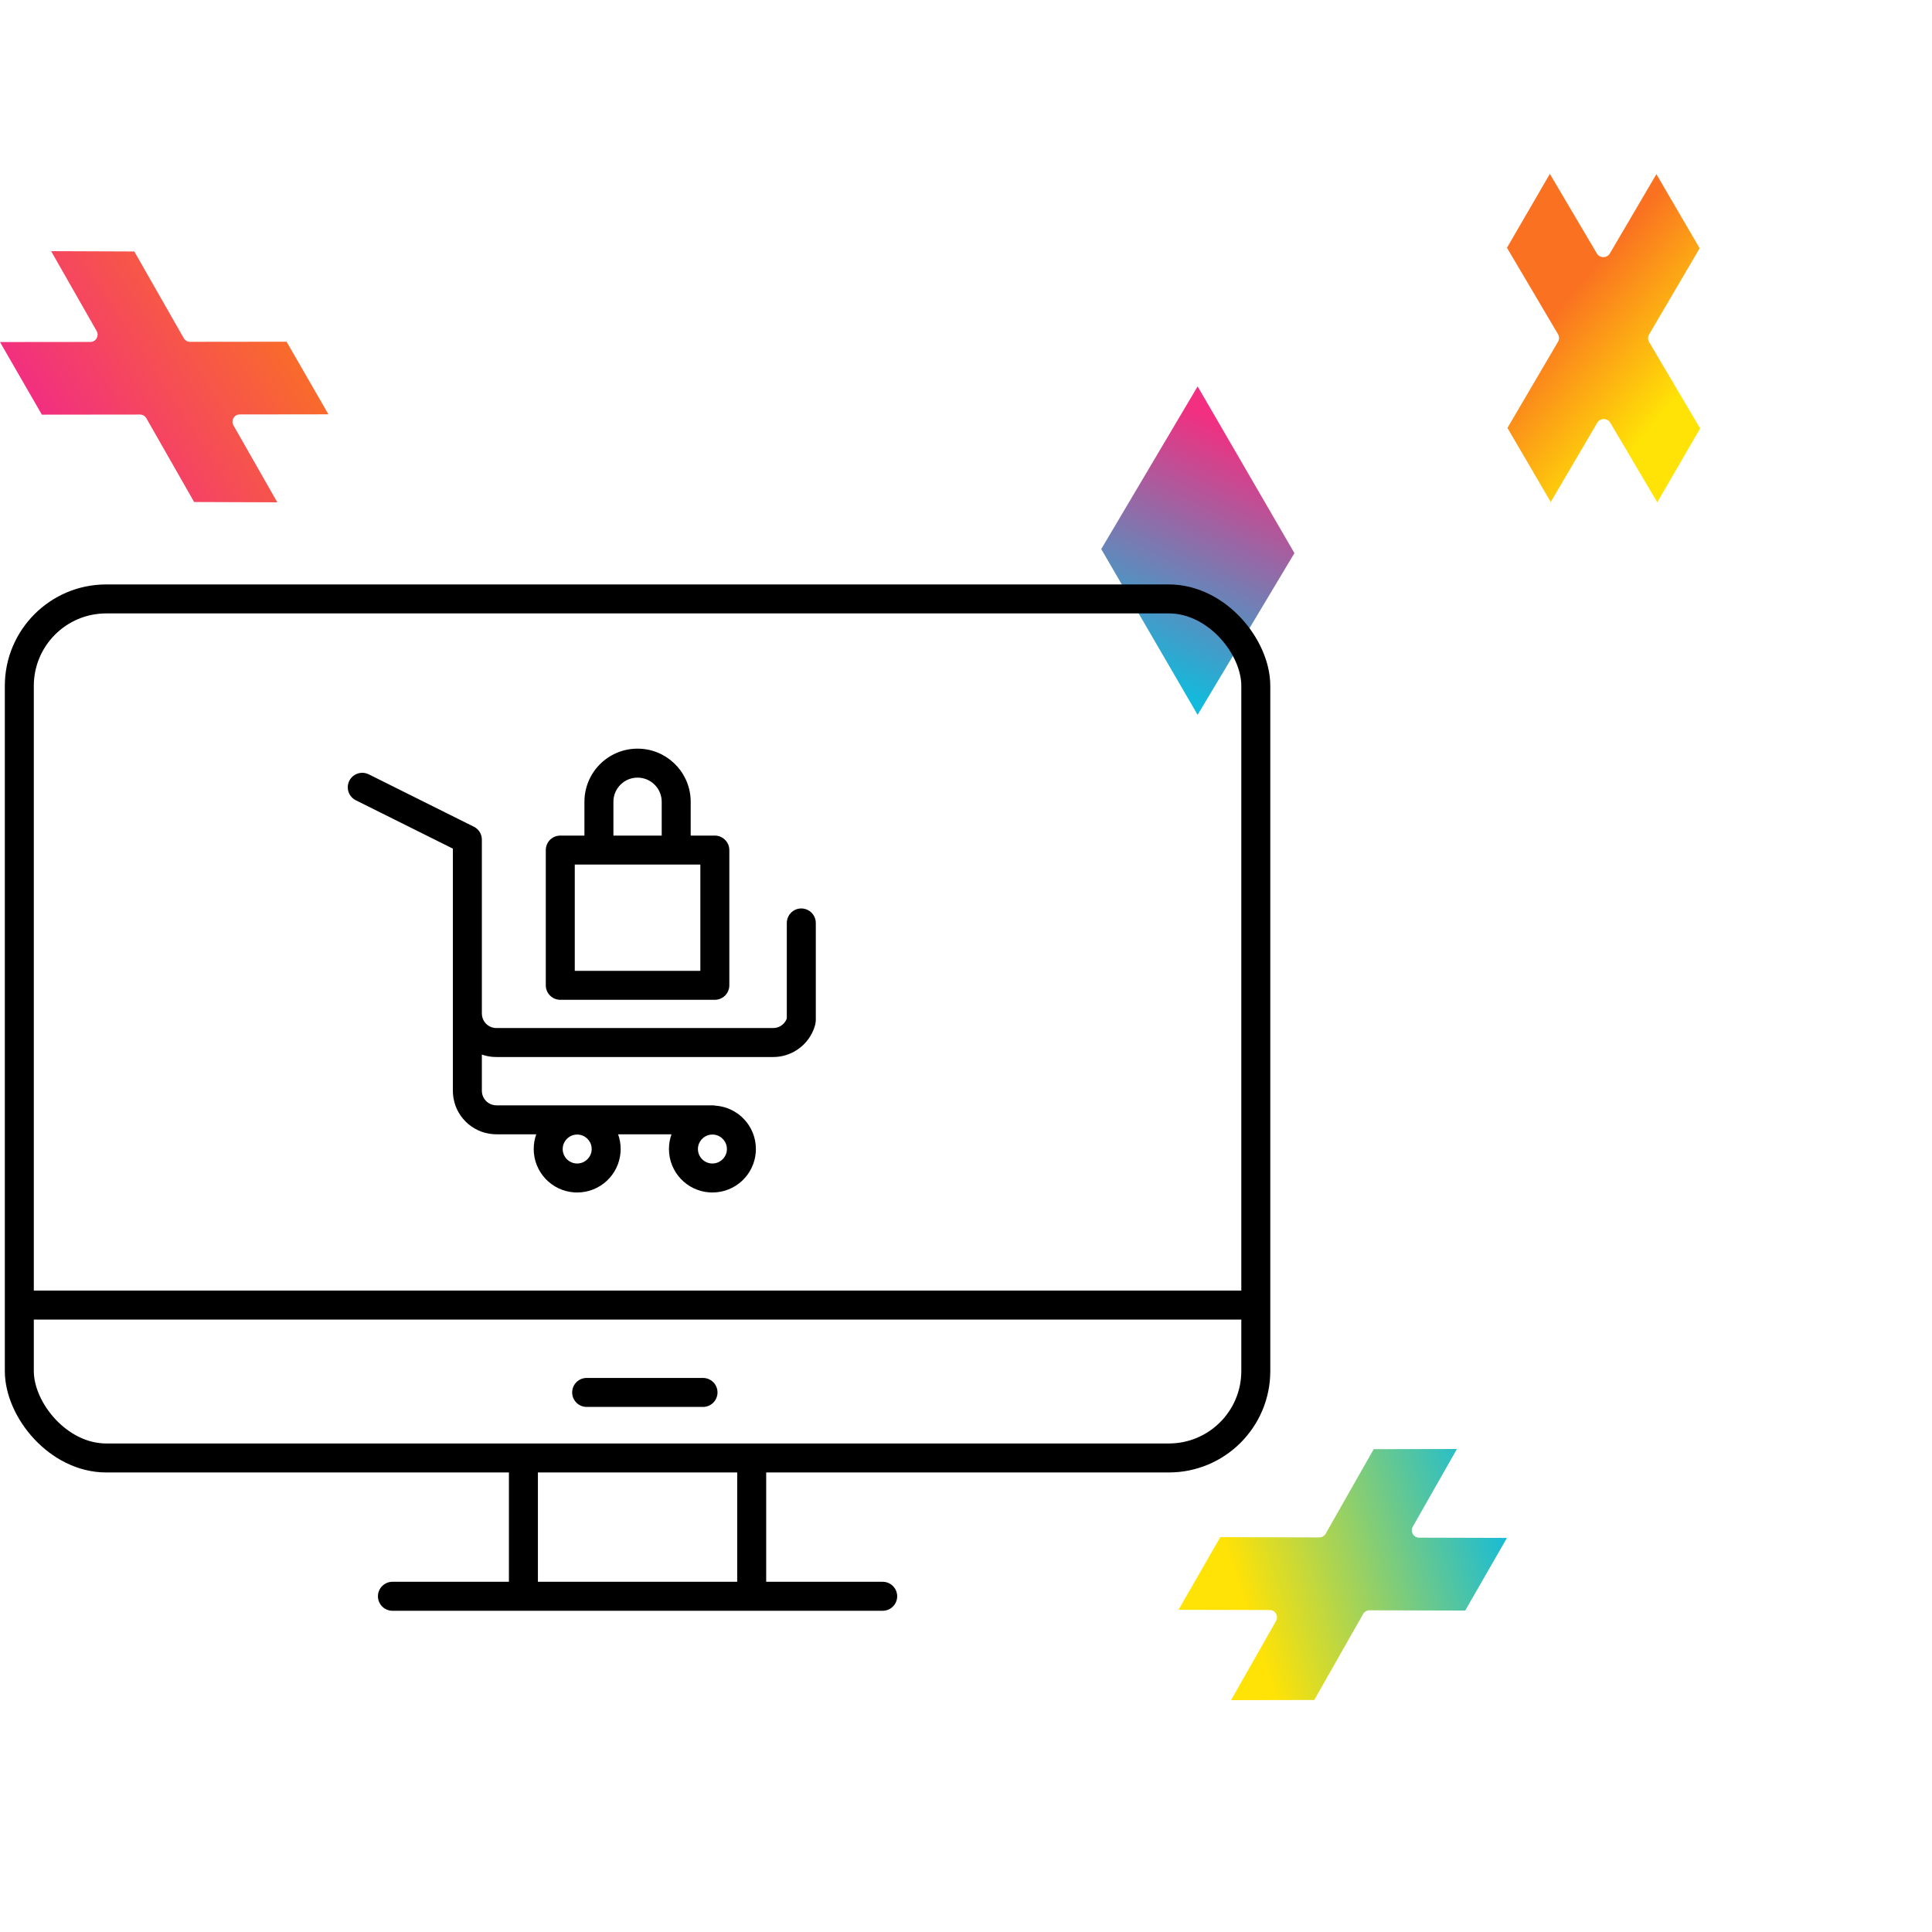
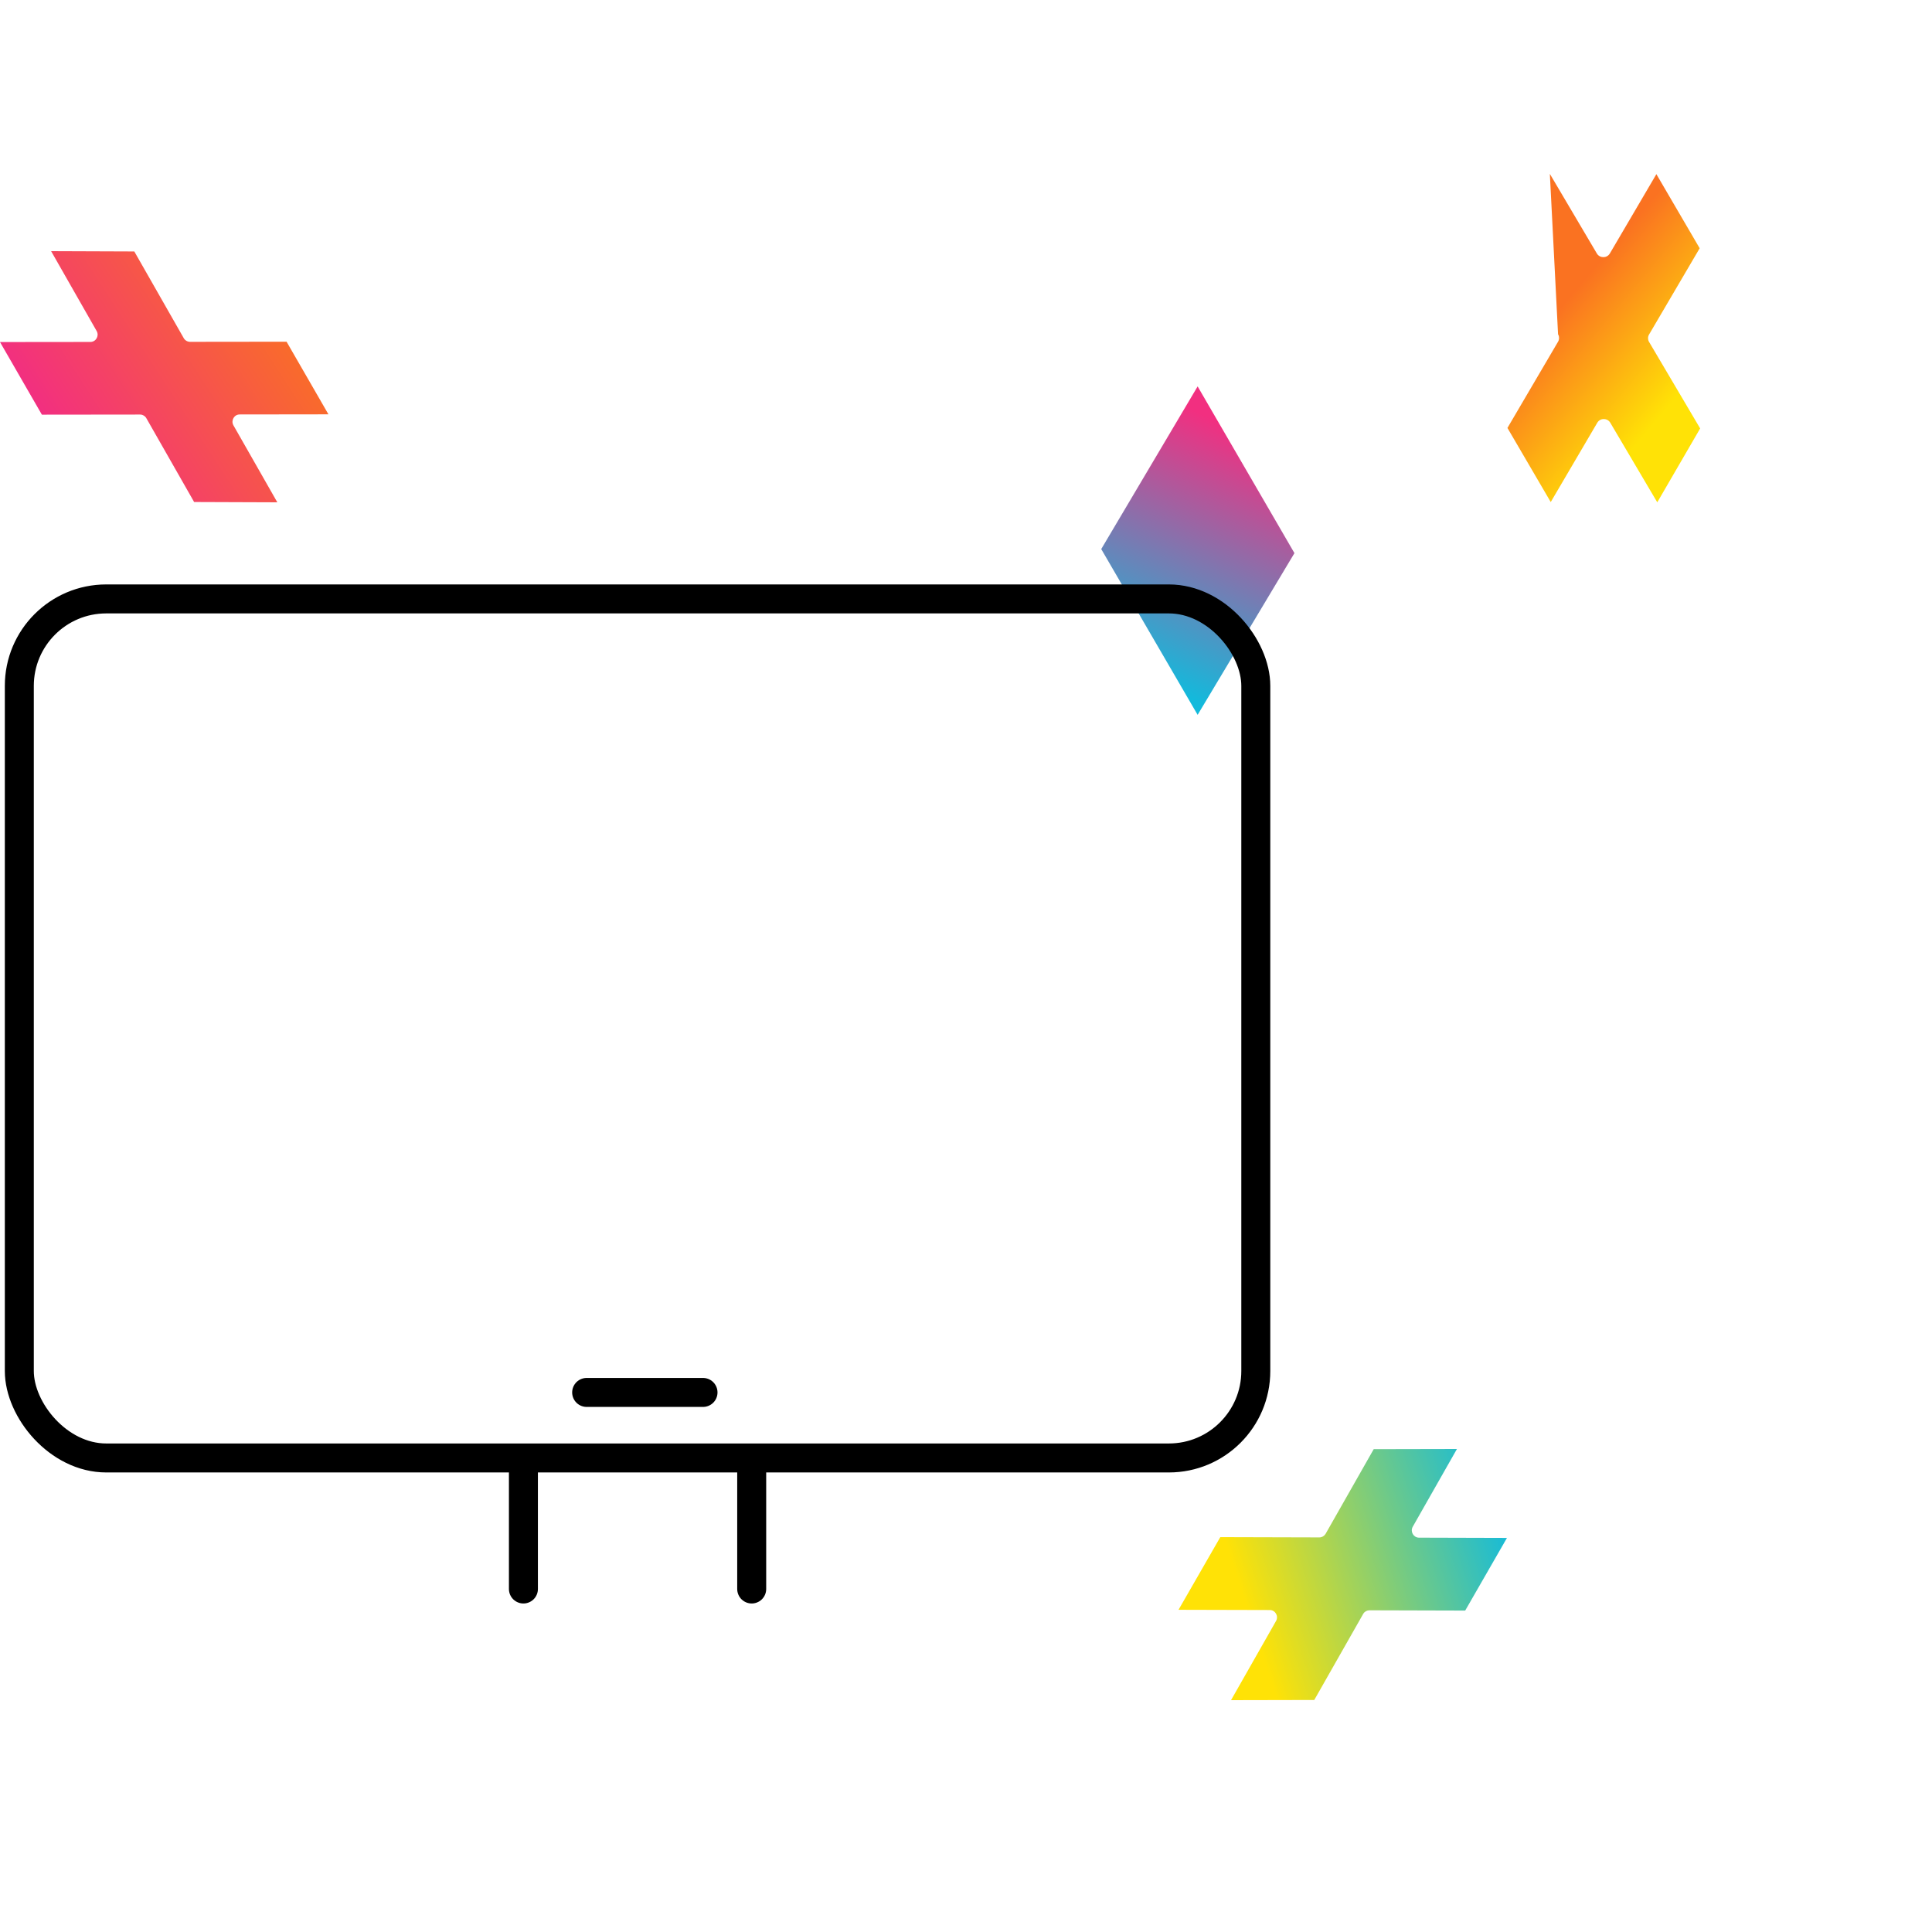
<svg xmlns="http://www.w3.org/2000/svg" width="100px" height="100px" viewBox="0 0 100 100" version="1.1">
  <title>ecommerce-sites-icon</title>
  <defs>
    <linearGradient x1="62.375%" y1="88.696%" x2="39.741%" y2="6.44%" id="linearGradient-1">
      <stop stop-color="#F22F80" offset="0%" />
      <stop stop-color="#12BADC" offset="100%" />
    </linearGradient>
    <linearGradient x1="31.274%" y1="61.85%" x2="63.684%" y2="15.331%" id="linearGradient-2">
      <stop stop-color="#FA7221" offset="0%" />
      <stop stop-color="#FFE206" offset="100%" />
    </linearGradient>
    <linearGradient x1="20.524%" y1="37.833%" x2="103.737%" y2="58.532%" id="linearGradient-3">
      <stop stop-color="#FFE206" offset="0%" />
      <stop stop-color="#12BADC" offset="100%" />
    </linearGradient>
    <linearGradient x1="14.097%" y1="32.612%" x2="93.571%" y2="71.979%" id="linearGradient-4">
      <stop stop-color="#F22F80" offset="0%" />
      <stop stop-color="#FA7221" offset="100%" />
    </linearGradient>
  </defs>
  <g id="ecommerce-sites-icon" stroke="none" stroke-width="1" fill="none" fill-rule="evenodd">
    <polygon id="Path-9" fill="url(#linearGradient-1)" transform="translate(62, 28.5) scale(1, -1) translate(-62, -28.5) " points="57 28.58 61.989 20 67 28.37 61.989 37" />
-     <path d="M80.266,9.014 L82.676,13.121 L82.684,13.134 C82.838,13.374 83.201,13.369 83.348,13.119 L85.78,9 L88,12.824 L85.355,17.303 L85.346,17.319 C85.285,17.434 85.288,17.572 85.354,17.684 L87.975,22.15 L85.734,25.986 L83.325,21.879 L83.316,21.866 C83.162,21.626 82.799,21.631 82.652,21.881 L80.22,26 L78,22.176 L80.645,17.697 L80.654,17.681 C80.715,17.566 80.712,17.428 80.646,17.316 L78.025,12.85 L80.266,9.014 Z" id="Combined-Shape" fill="url(#linearGradient-2)" fill-rule="nonzero" transform="translate(83, 17.5) scale(1, -1) translate(-83, -17.5) " />
+     <path d="M80.266,9.014 L82.676,13.121 L82.684,13.134 C82.838,13.374 83.201,13.369 83.348,13.119 L85.78,9 L88,12.824 L85.355,17.303 L85.346,17.319 C85.285,17.434 85.288,17.572 85.354,17.684 L87.975,22.15 L85.734,25.986 L83.325,21.879 L83.316,21.866 C83.162,21.626 82.799,21.631 82.652,21.881 L80.22,26 L80.645,17.697 L80.654,17.681 C80.715,17.566 80.712,17.428 80.646,17.316 L78.025,12.85 L80.266,9.014 Z" id="Combined-Shape" fill="url(#linearGradient-2)" fill-rule="nonzero" transform="translate(83, 17.5) scale(1, -1) translate(-83, -17.5) " />
    <path d="M63.718,75 L68.026,75.009 L70.558,79.463 L70.567,79.478 C70.635,79.586 70.752,79.651 70.88,79.651 L75.838,79.637 L78,83.398 L73.447,83.411 L73.432,83.411 C73.155,83.423 72.984,83.73 73.124,83.977 L75.411,88 L71.103,87.991 L68.614,83.612 L68.605,83.597 C68.537,83.49 68.419,83.424 68.292,83.424 L63.162,83.438 L61,79.677 L65.725,79.665 C66.011,79.664 66.191,79.349 66.048,79.099 L63.718,75 Z" id="Combined-Shape" fill="url(#linearGradient-3)" fill-rule="nonzero" transform="translate(69.5, 81.5) scale(1, -1) translate(-69.5, -81.5) " />
    <path d="M2.167,17.537 L7.253,17.543 L7.271,17.542 C7.397,17.536 7.511,17.466 7.574,17.355 L10.048,13.016 L14.354,13 L12.083,16.984 L12.075,16.999 C11.948,17.247 12.125,17.548 12.406,17.548 L17,17.554 L14.833,21.313 L9.833,21.307 L9.815,21.307 C9.689,21.314 9.575,21.384 9.512,21.495 L6.952,25.984 L2.646,26 L5.003,21.866 L5.011,21.851 C5.138,21.603 4.961,21.302 4.68,21.301 L3.97015754e-13,21.296 L2.167,17.537 Z" id="Combined-Shape" fill="url(#linearGradient-4)" fill-rule="nonzero" transform="translate(8.5, 19.5) scale(1, -1) translate(-8.5, -19.5) " />
    <rect id="Rectangle" stroke="#000000" stroke-width="1.5" x="1" y="31" width="64" height="44.464" rx="4.5" />
-     <path d="M18.751,40 L18.831,40.004 C18.884,40.01 18.938,40.022 18.99,40.04 L18.99,40.04 L19.085,40.078 L24.525,42.79 L24.538,42.796 L24.568,42.813 L24.568,42.813 L24.598,42.831 L24.596,42.83 L24.632,42.854 L24.656,42.873 L24.656,42.873 L24.679,42.892 L24.694,42.906 L24.694,42.906 L24.709,42.919 L24.726,42.935 L24.726,42.935 L24.743,42.953 L24.762,42.975 L24.762,42.975 L24.781,42.998 L24.794,43.014 L24.794,43.014 L24.806,43.031 L24.819,43.052 L24.819,43.052 L24.832,43.073 L24.872,43.147 L24.872,43.147 L24.903,43.226 L24.908,43.242 L24.908,43.242 L24.913,43.259 L24.925,43.308 L24.925,43.308 L24.934,43.36 L24.941,43.461 L24.941,52.461 L24.948,52.563 C24.993,52.896 25.257,53.159 25.589,53.205 L25.589,53.205 L25.691,53.211 L40.02,53.211 L40.133,53.203 C40.391,53.164 40.611,52.992 40.712,52.75 L40.712,52.75 L40.725,52.71 L40.725,47.771 L40.732,47.669 C40.777,47.336 41.04,47.072 41.373,47.027 L41.373,47.027 L41.475,47.021 L41.577,47.028 C41.91,47.073 42.173,47.336 42.219,47.669 L42.219,47.669 L42.226,47.771 L42.226,52.825 L42.203,53.007 L42.155,53.171 C41.87,54.031 41.093,54.636 40.191,54.705 L40.191,54.705 L40.02,54.711 L25.691,54.711 L25.496,54.703 C25.303,54.686 25.117,54.645 24.941,54.584 L24.941,54.584 L24.941,56.461 L24.948,56.563 C24.993,56.896 25.257,57.159 25.589,57.204 L25.589,57.204 L25.691,57.212 L36.875,57.212 L36.976,57.219 C36.993,57.221 37.009,57.224 37.025,57.227 C38.2,57.307 39.125,58.282 39.125,59.473 L39.125,59.473 L39.12,59.627 C39.04,60.798 38.066,61.723 36.875,61.723 L36.875,61.723 L36.721,61.718 C35.55,61.639 34.625,60.664 34.625,59.473 C34.625,59.206 34.671,58.949 34.757,58.711 L31.993,58.711 C32.078,58.949 32.125,59.206 32.125,59.473 L32.125,59.473 L32.12,59.627 C32.04,60.798 31.066,61.723 29.875,61.723 L29.875,61.723 L29.721,61.718 C28.55,61.639 27.625,60.664 27.625,59.473 C27.625,59.206 27.671,58.949 27.757,58.711 L25.691,58.711 L25.53,58.705 C24.413,58.626 23.522,57.733 23.446,56.616 L23.446,56.616 L23.441,56.461 L23.441,43.925 L18.416,41.421 L18.319,41.364 C18.047,41.174 17.933,40.825 18.04,40.509 L18.04,40.509 L18.079,40.416 C18.21,40.152 18.476,40 18.751,40 L18.751,40 Z M36.875,58.724 L36.773,58.731 C36.407,58.78 36.125,59.093 36.125,59.473 C36.125,59.887 36.461,60.223 36.875,60.223 L36.875,60.223 L36.976,60.216 C37.342,60.166 37.625,59.852 37.625,59.473 L37.625,59.473 L37.618,59.371 C37.568,59.005 37.254,58.724 36.875,58.724 L36.875,58.724 Z M29.875,58.724 L29.773,58.731 C29.407,58.78 29.125,59.093 29.125,59.473 C29.125,59.887 29.461,60.223 29.875,60.223 L29.875,60.223 L29.976,60.216 C30.343,60.166 30.626,59.852 30.626,59.473 L30.626,59.473 L30.619,59.371 C30.569,59.005 30.254,58.724 29.875,58.724 L29.875,58.724 Z M33,38.75 C34.463,38.75 35.658,39.892 35.745,41.332 L35.75,41.5 L35.75,43.25 L37,43.25 C37.38,43.25 37.693,43.532 37.743,43.898 L37.75,44 L37.75,51 C37.75,51.414 37.414,51.75 37,51.75 L37,51.75 L29,51.75 C28.586,51.75 28.25,51.414 28.25,51 L28.25,51 L28.25,44 C28.25,43.586 28.586,43.25 29,43.25 L29,43.25 L30.25,43.25 L30.25,41.5 C30.25,39.981 31.481,38.75 33,38.75 Z M36.25,44.75 L29.75,44.75 L29.75,50.25 L36.25,50.25 L36.25,44.75 Z M33,40.25 C32.353,40.25 31.82,40.742 31.756,41.372 L31.75,41.5 L31.75,43.25 L34.25,43.25 L34.25,41.5 C34.25,40.81 33.69,40.25 33,40.25 Z" id="Combined-Shape" fill="#000000" />
-     <line x1="1.492" y1="67.551" x2="64.508" y2="67.551" id="Line-2" stroke="#000000" stroke-width="1.5" stroke-linecap="round" />
-     <line x1="20.312" y1="82.623" x2="45.688" y2="82.623" id="Line-2" stroke="#000000" stroke-width="1.5" stroke-linecap="round" />
    <line x1="38.908" y1="82.246" x2="38.908" y2="76.217" id="Line-2" stroke="#000000" stroke-width="1.5" stroke-linecap="round" />
    <line x1="27.092" y1="82.246" x2="27.092" y2="76.217" id="Line-2" stroke="#000000" stroke-width="1.5" stroke-linecap="round" />
    <line x1="30.365" y1="72.072" x2="36.388" y2="72.072" id="Line-2" stroke="#000000" stroke-width="1.5" stroke-linecap="round" />
  </g>
</svg>